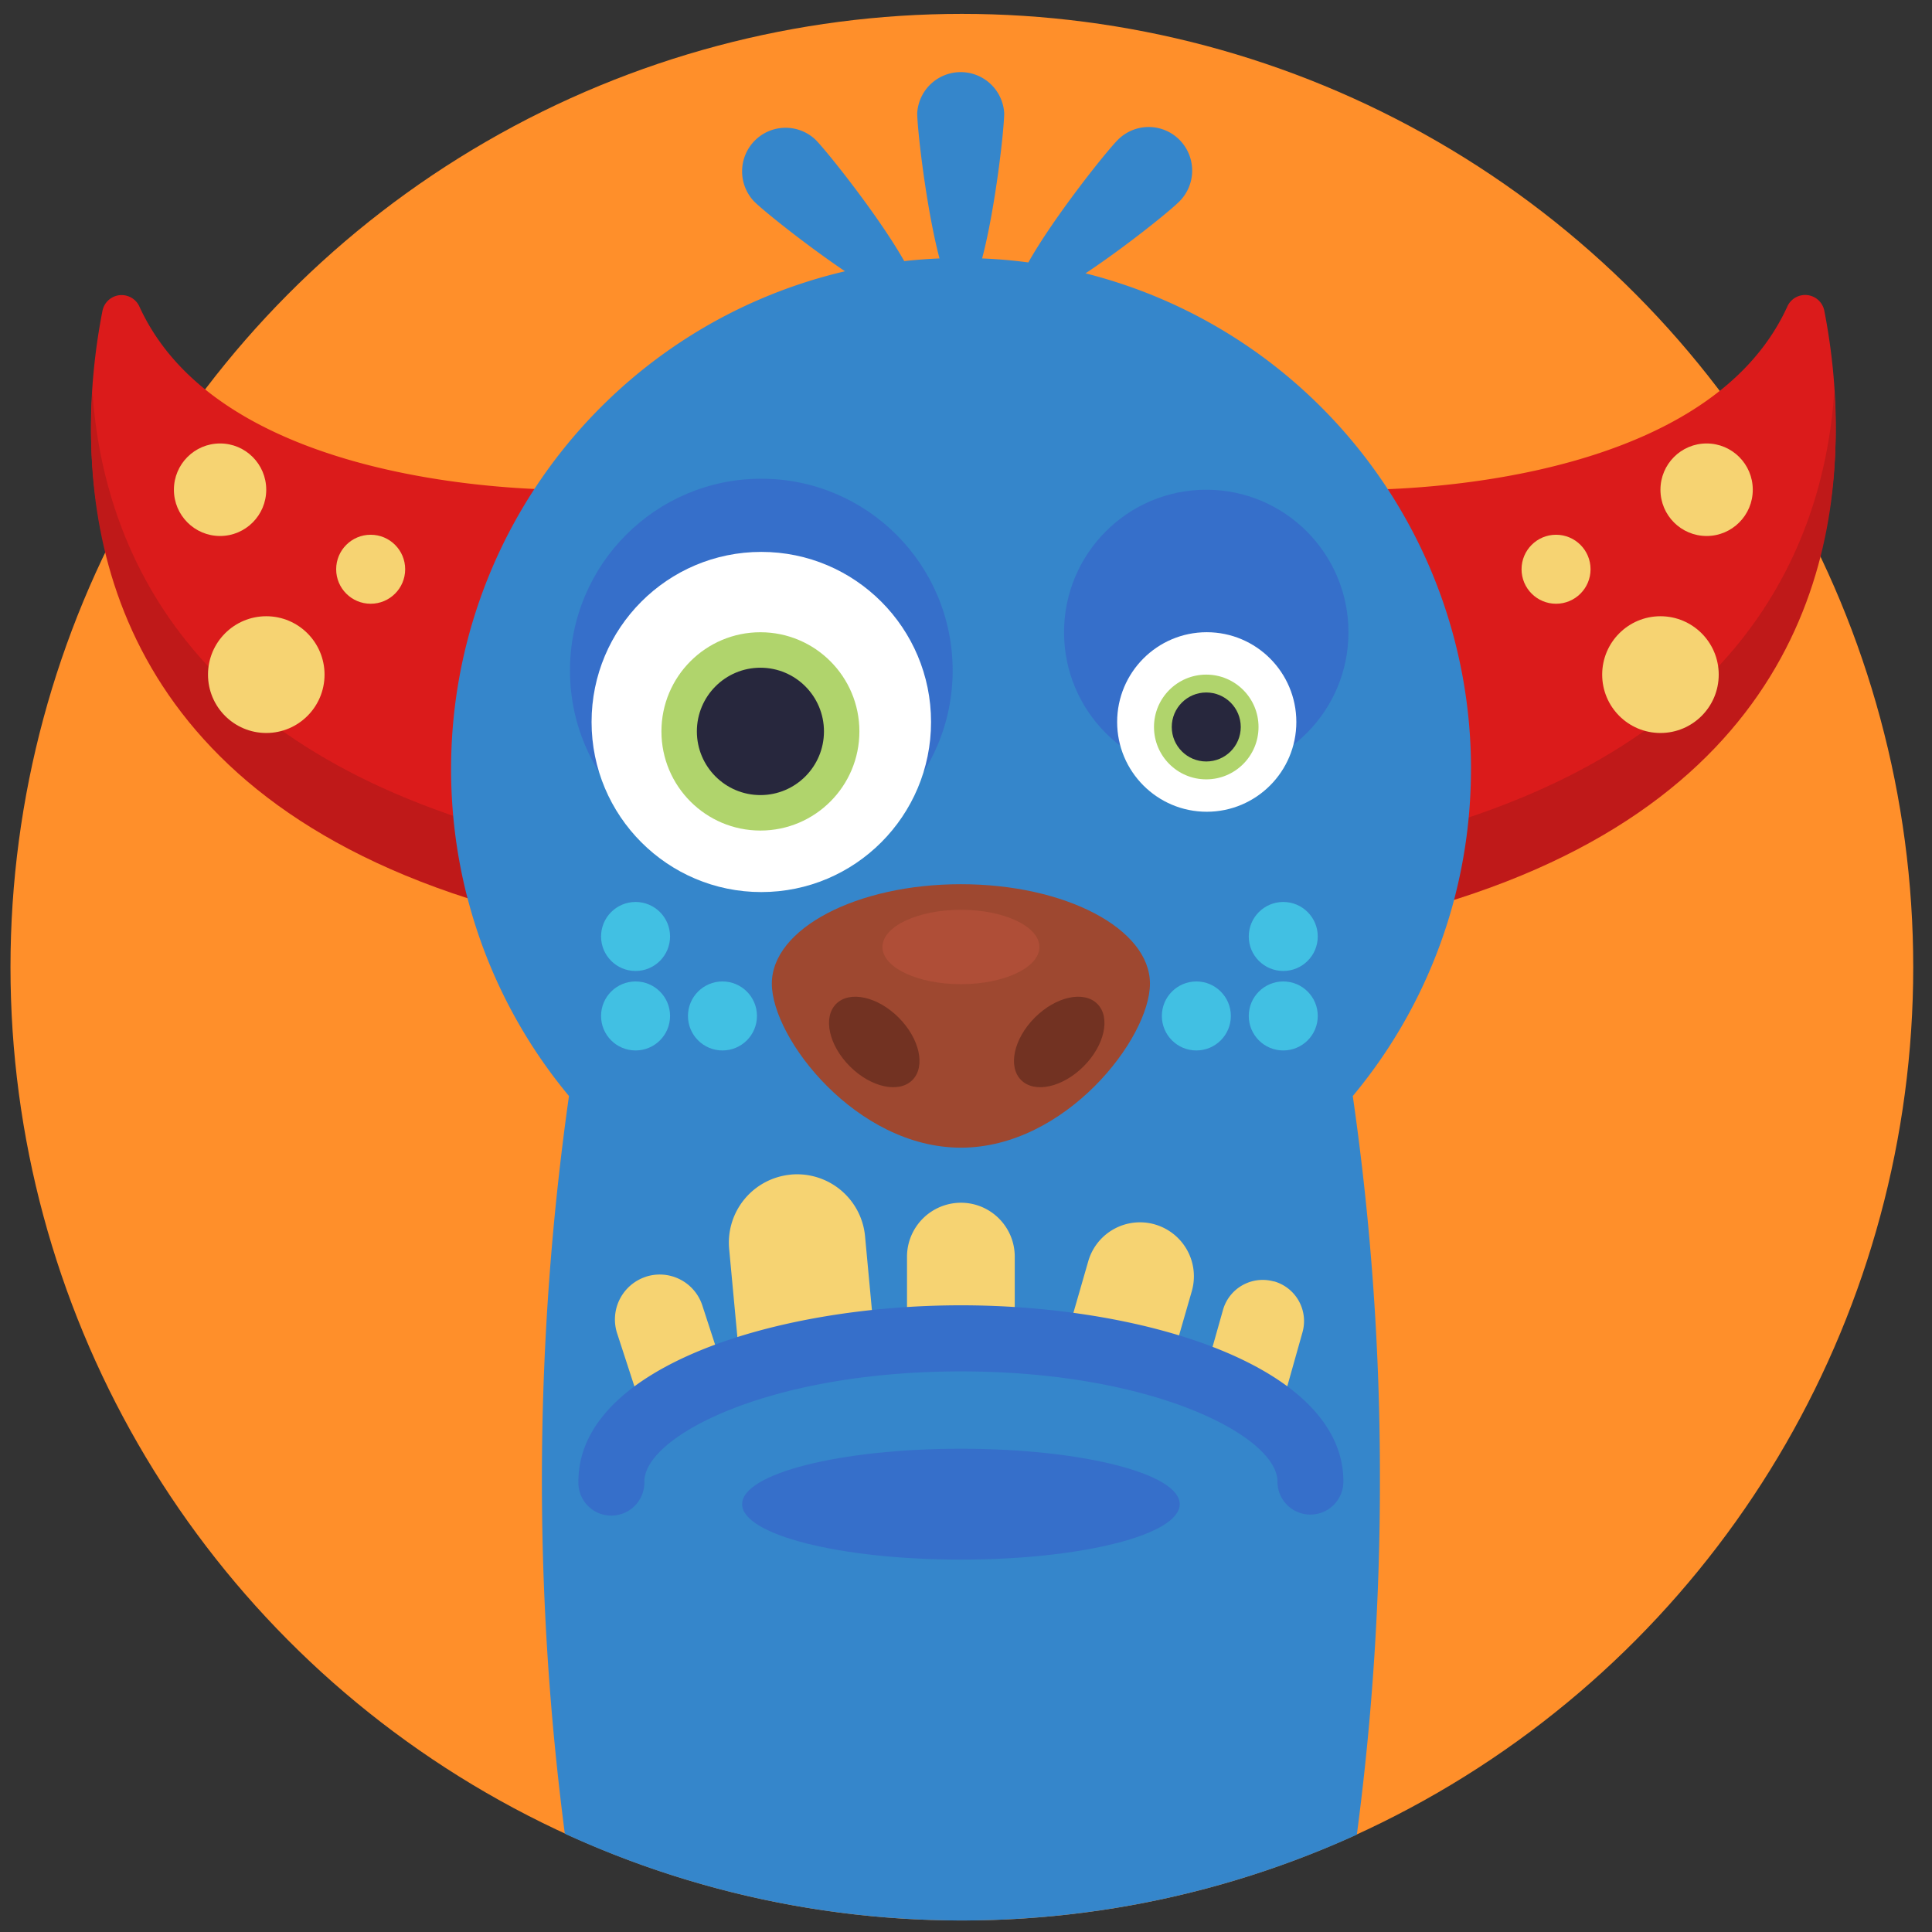
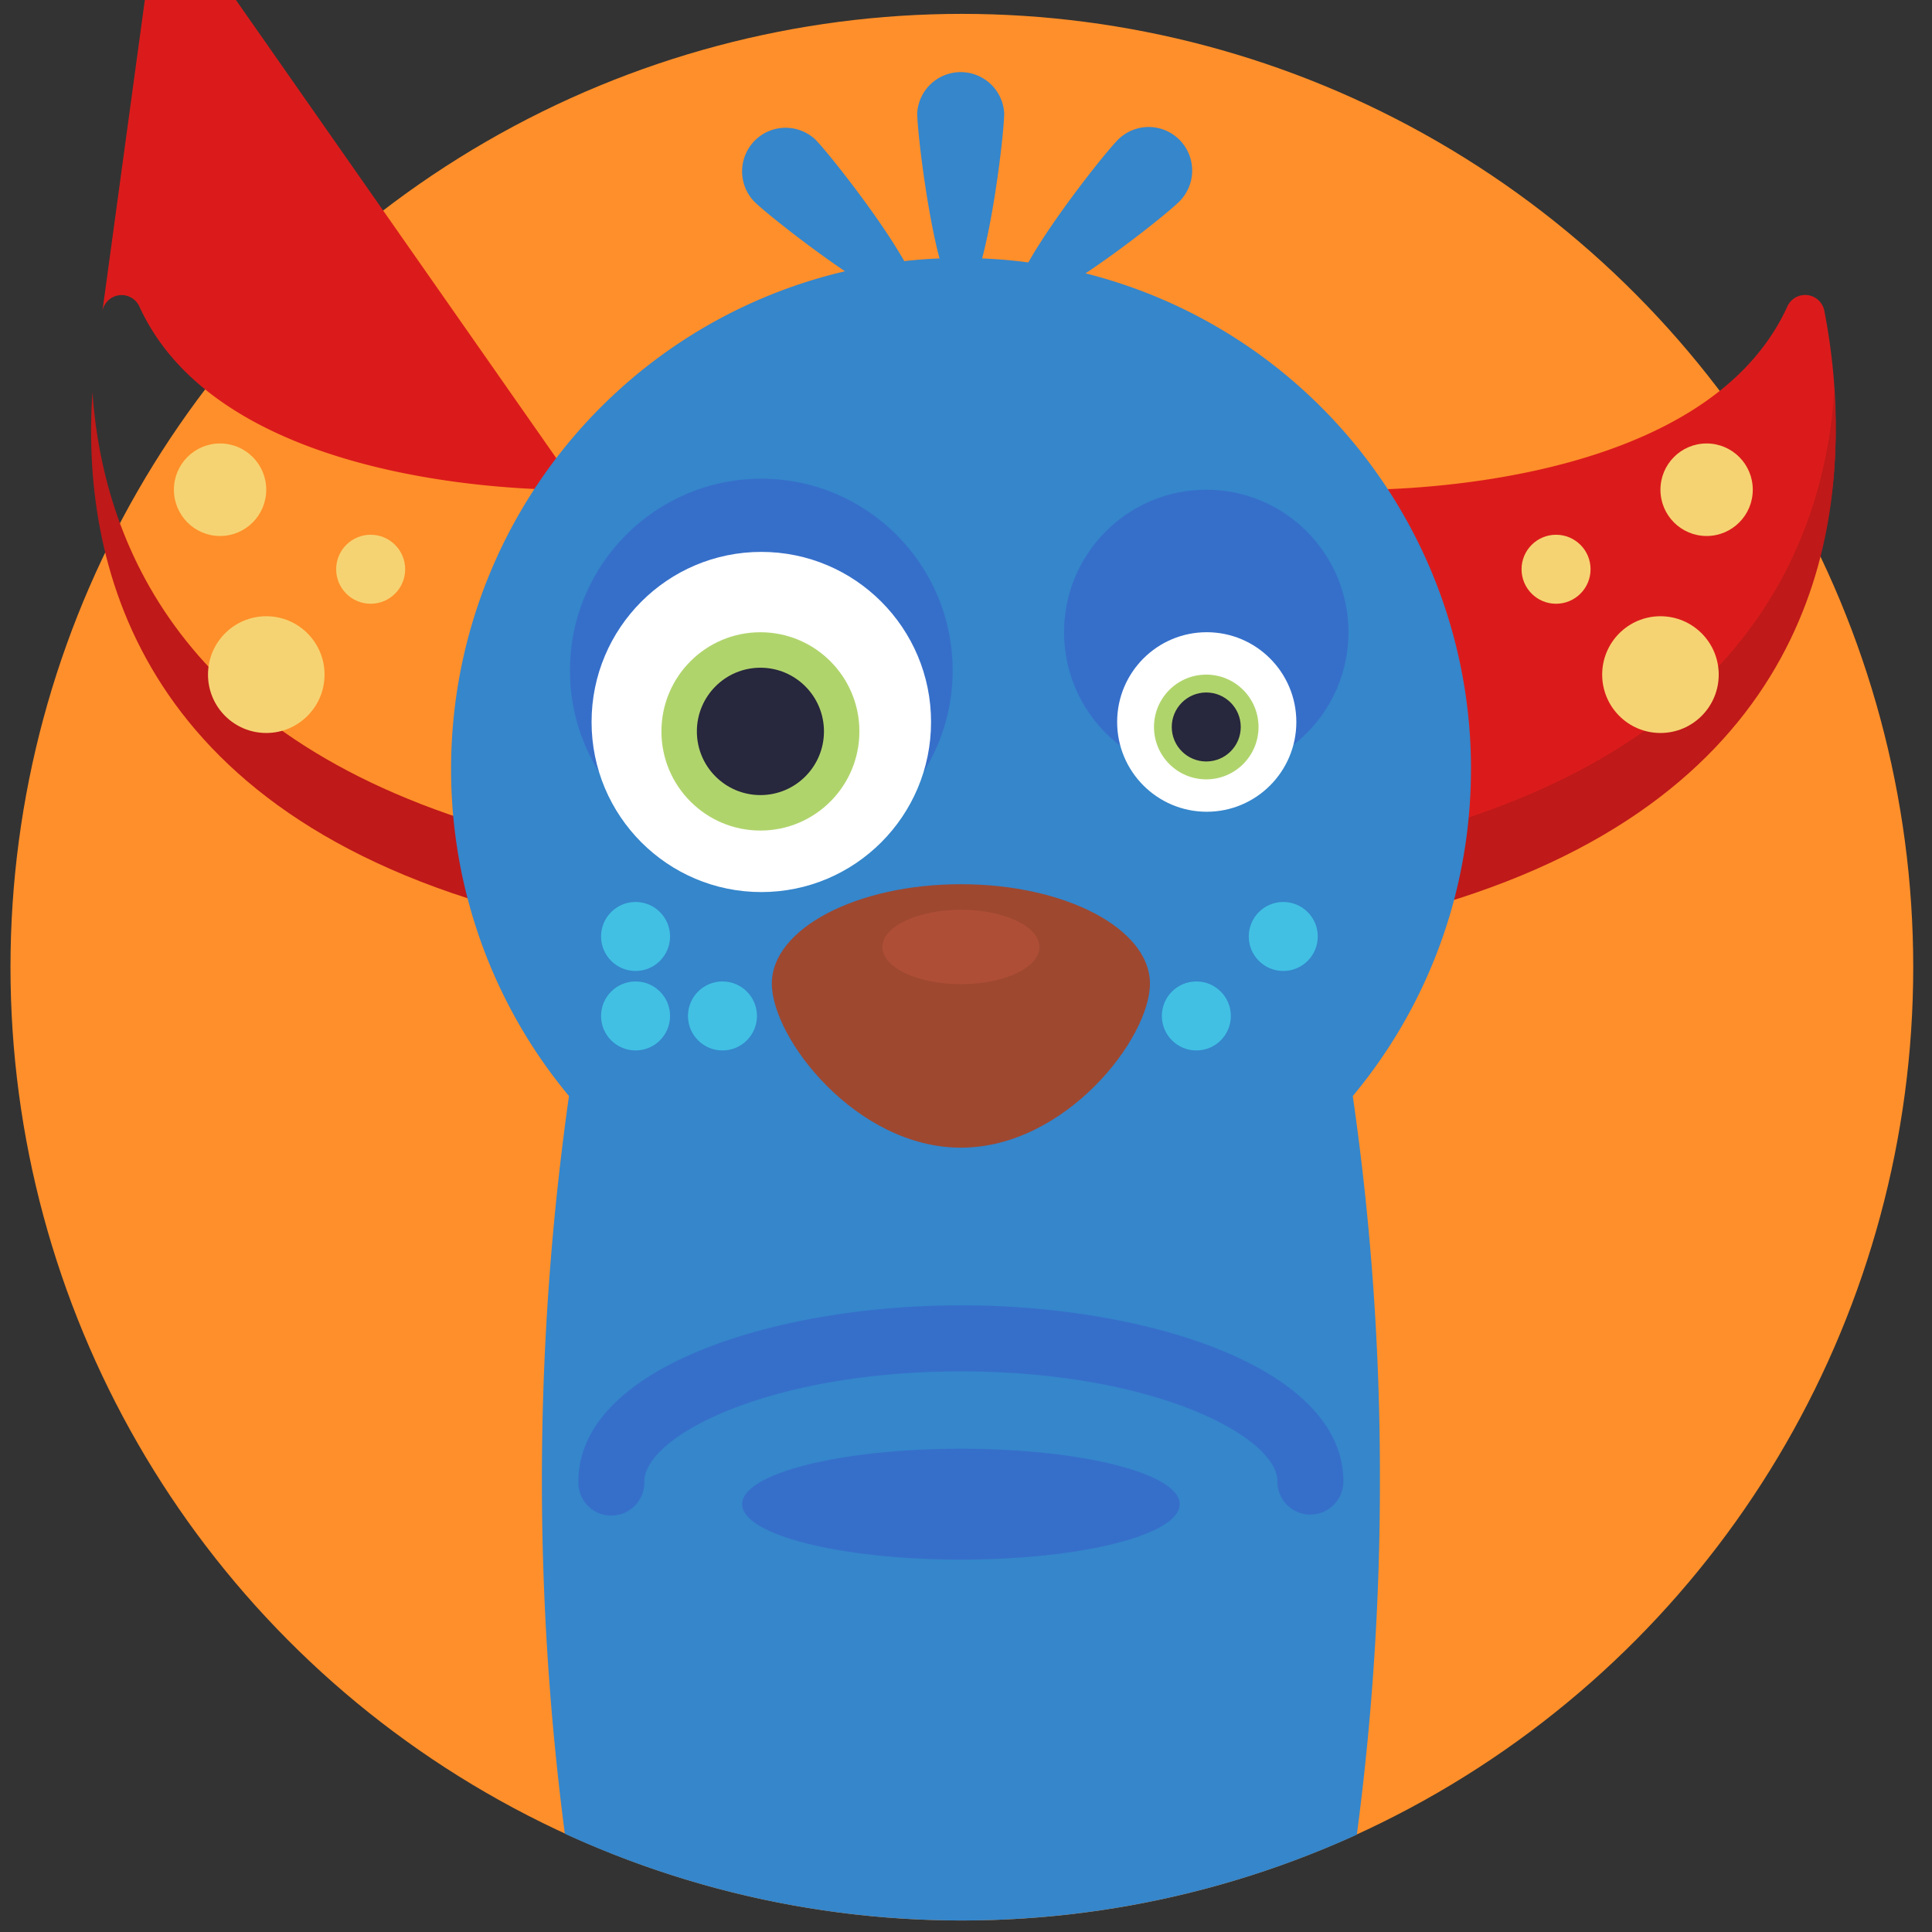
<svg xmlns="http://www.w3.org/2000/svg" width="56" height="56" viewBox="0 0 56 56">
  <rect x="0" y="0" width="56" height="56" fill="#333333" stroke="none" />
  <g fill-rule="nonzero" fill="none">
    <ellipse cx="27.576" cy="27.632" rx="27.576" ry="27.632" fill="#FF8F2A" transform="translate(.304 .402)" />
    <g transform="translate(2.638 2.047)">
-       <path d="M14.127 12.148s-10.151.3-12.72-5.3a.566.566 0 0 0-1.076.12C-.5 11.22-.785 20.89 12.468 24.323l1.66-12.176z" fill="#DB1B1B" />
+       <path d="M14.127 12.148s-10.151.3-12.72-5.3a.566.566 0 0 0-1.076.12l1.66-12.176z" fill="#DB1B1B" />
      <path d="M14.127 12.266 12.47 24.44C1.194 21.518-.28 14.085.04 9.313.365 13.92 2.85 19.695 12.47 22.19l1.353-9.922c.196.002.304-.002.304-.002z" fill="#BF1919" />
      <ellipse fill="#F6D372" cx="3.741" cy="12.148" rx="1.338" ry="1.341" />
      <circle fill="#F6D372" cx="8.106" cy="14.453" r="1" />
      <ellipse fill="#F6D372" cx="5.08" cy="17.507" rx="1.689" ry="1.692" />
      <path d="M36.444 12.148s10.153.3 12.72-5.3a.566.566 0 0 1 1.078.12c.83 4.253 1.116 13.923-12.139 17.356l-1.659-12.176z" fill="#DB1B1B" />
      <path d="m36.444 12.266 1.657 12.175C49.378 21.518 50.854 14.08 50.53 9.313c-.323 4.607-2.809 10.382-12.43 12.877l-1.35-9.922c-.2.002-.307-.002-.307-.002z" fill="#BF1919" />
      <ellipse fill="#F6D372" cx="46.829" cy="12.148" rx="1.338" ry="1.341" />
      <circle fill="#F6D372" cx="42.465" cy="14.453" r="1" />
      <ellipse fill="#F6D372" cx="45.491" cy="17.507" rx="1.689" ry="1.692" />
      <path d="M39.999 20.243a14.857 14.857 0 0 1-.457 3.664l-.033.129a14.777 14.777 0 0 1-2.936 5.686c.53 3.682.793 7.397.786 11.117a77.656 77.656 0 0 1-.668 10.292 27.586 27.586 0 0 1-22.957-.027 79.337 79.337 0 0 1 .12-21.382 14.763 14.763 0 0 1-2.94-5.733c-.01-.043-.023-.086-.034-.13a14.903 14.903 0 0 1-.443-3.616c0-6.883 4.73-12.86 11.418-14.427-1.138-.769-2.368-1.757-2.636-2.025a1.266 1.266 0 0 1 .023-1.765 1.26 1.26 0 0 1 1.76-.022c.341.345 1.838 2.223 2.57 3.518a14.5 14.5 0 0 1 1.022-.078c-.382-1.443-.646-3.744-.646-4.217a1.263 1.263 0 0 1 2.521 0c0 .473-.257 2.774-.64 4.217.452.018.898.057 1.34.116.728-1.296 2.252-3.211 2.597-3.556a1.259 1.259 0 0 1 1.782 0 1.265 1.265 0 0 1 0 1.787c-.274.276-1.557 1.311-2.722 2.085C35.396 7.535 40 13.454 40 20.243z" fill="#3586CB" />
-       <path d="M25.215 32.815c.862 0 1.56.7 1.56 1.564v2.267h-3.123v-2.267a1.566 1.566 0 0 1 1.563-1.564zM30.84 33.445a1.564 1.564 0 0 1 1.066 1.937l-.628 2.177-3-.869.627-2.177a1.56 1.56 0 0 1 1.933-1.069h.002zM34.288 35.093a1.197 1.197 0 0 1 .825 1.485l-.471 1.672-2.304-.652.472-1.673a1.196 1.196 0 0 1 1.477-.828l.001-.004zM16.082 34.96a1.299 1.299 0 0 1 1.638.834l.586 1.799-2.47.807-.586-1.799a1.302 1.302 0 0 1 .832-1.64zM20.283 31.999a1.979 1.979 0 0 1 2.153 1.789l.266 2.858-3.938.369-.267-2.86A1.98 1.98 0 0 1 20.283 32z" fill="#F6D372" />
      <path d="M35.345 41.854a.954.954 0 0 1-.955-.958c0-1.301-3.575-3.192-9.175-3.192-5.6 0-9.176 1.89-9.176 3.192a.959.959 0 0 1-1.443.856.959.959 0 0 1-.469-.856c0-3.317 5.71-5.108 11.088-5.108 5.378 0 11.086 1.79 11.086 5.108a.958.958 0 0 1-.956.958z" fill="#366FCA" />
      <ellipse fill="#366FCA" cx="25.215" cy="41.552" rx="6.342" ry="1.607" />
      <path d="M30.694 26.464c0 1.592-2.453 4.755-5.48 4.755-3.026 0-5.48-3.163-5.48-4.755s2.454-2.882 5.48-2.882c3.027 0 5.48 1.291 5.48 2.882z" fill="#9E4830" />
-       <ellipse fill="#723222" transform="rotate(-45 22.703 28.155)" cx="22.703" cy="28.155" rx="1" ry="1.562" />
-       <ellipse fill="#723222" transform="rotate(-45 28.064 28.155)" cx="28.064" cy="28.155" rx="1.562" ry="1" />
      <ellipse fill="#AF4E37" cx="25.215" cy="25.402" rx="2.275" ry="1.078" />
      <ellipse fill="#366FCA" cx="19.429" cy="17.387" rx="5.546" ry="5.558" />
      <ellipse fill="#366FCA" cx="32.326" cy="16.279" rx="4.122" ry="4.131" />
      <ellipse fill="#FFF" cx="19.429" cy="18.88" rx="4.92" ry="4.93" />
      <ellipse fill="#B0D46C" cx="19.403" cy="19.153" rx="2.869" ry="2.874" />
      <ellipse fill="#27273D" cx="19.403" cy="19.153" rx="1.842" ry="1.846" />
      <ellipse fill="#FFF" cx="32.34" cy="18.88" rx="2.597" ry="2.602" />
      <ellipse fill="#B0D46C" cx="32.326" cy="19.025" rx="1.515" ry="1.518" />
      <circle fill="#27273D" cx="32.326" cy="19.025" r="1" />
      <circle fill="#41C0E3" cx="15.784" cy="25.097" r="1" />
      <circle fill="#41C0E3" cx="18.303" cy="27.401" r="1" />
      <circle fill="#41C0E3" cx="15.784" cy="27.401" r="1" />
      <circle fill="#41C0E3" cx="34.558" cy="25.097" r="1" />
      <circle fill="#41C0E3" cx="32.039" cy="27.401" r="1" />
-       <circle fill="#41C0E3" cx="34.558" cy="27.401" r="1" />
    </g>
  </g>
</svg>